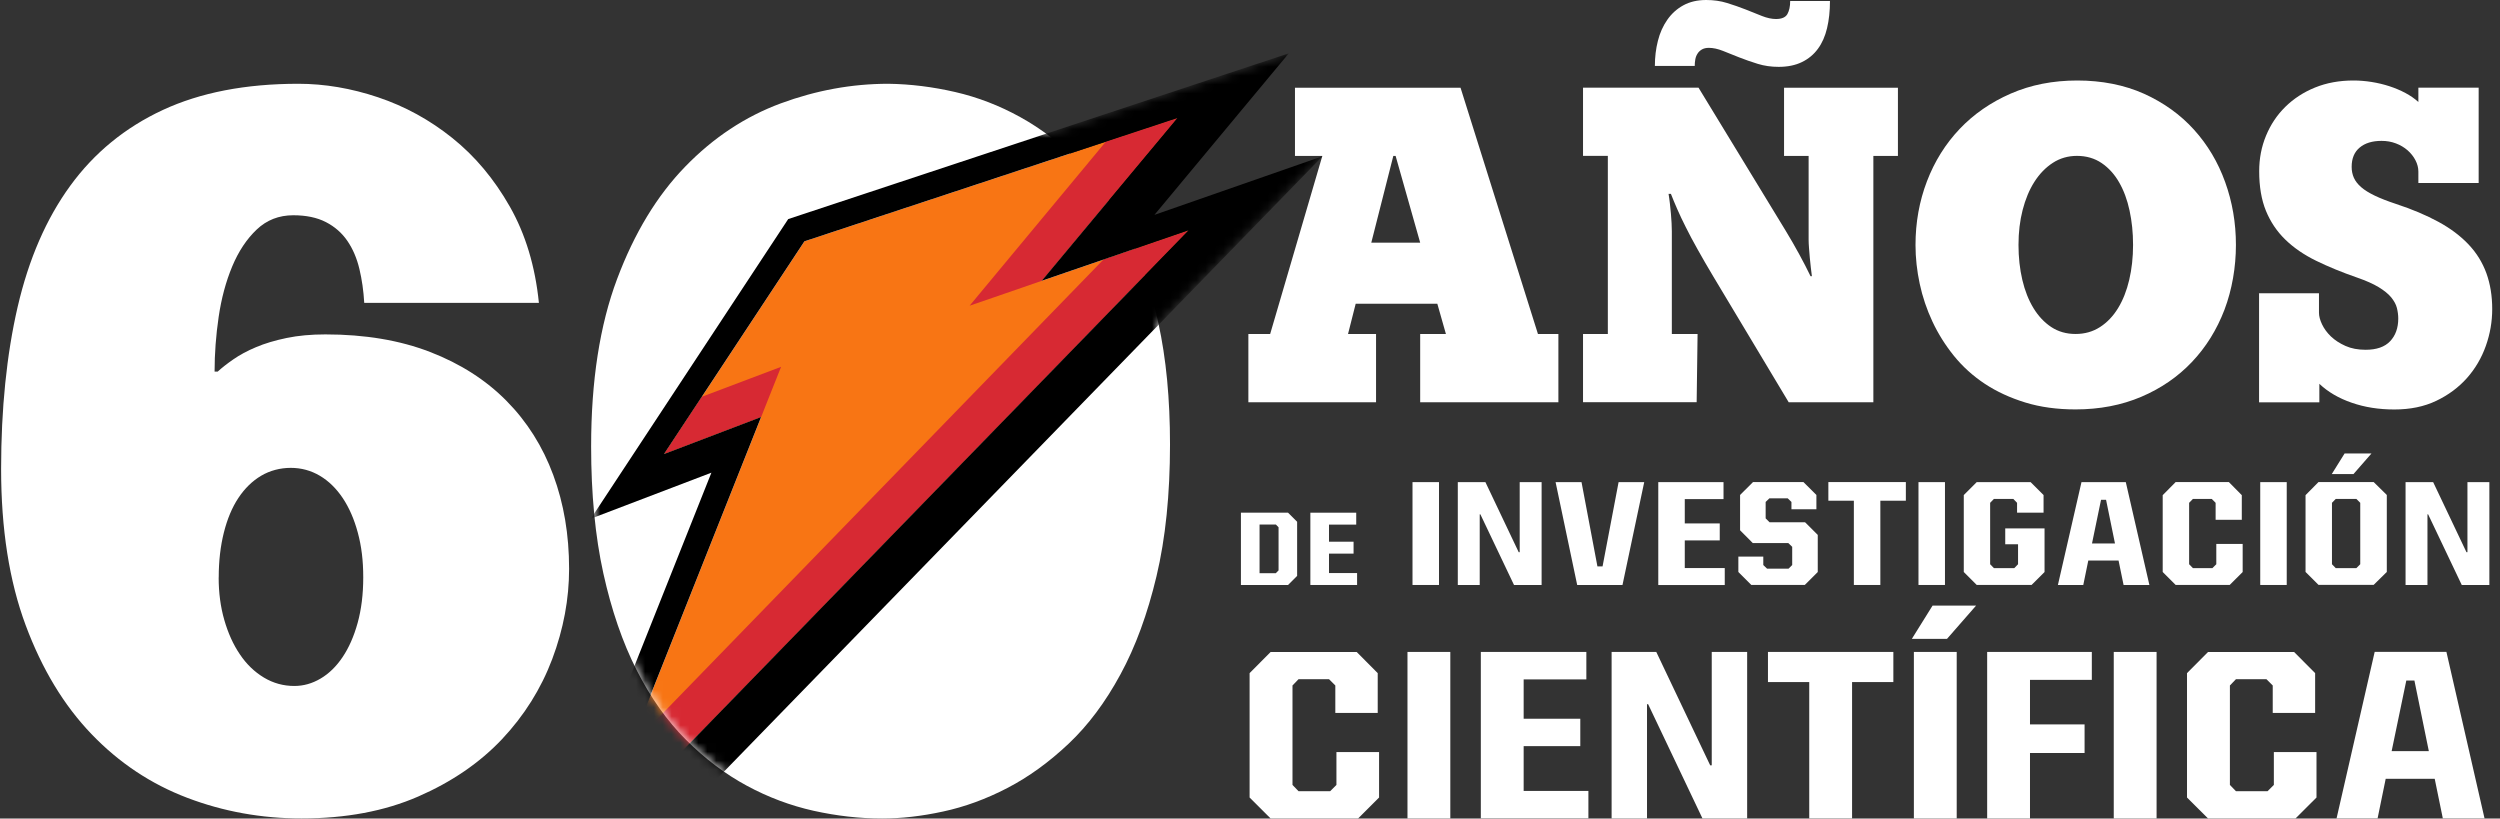
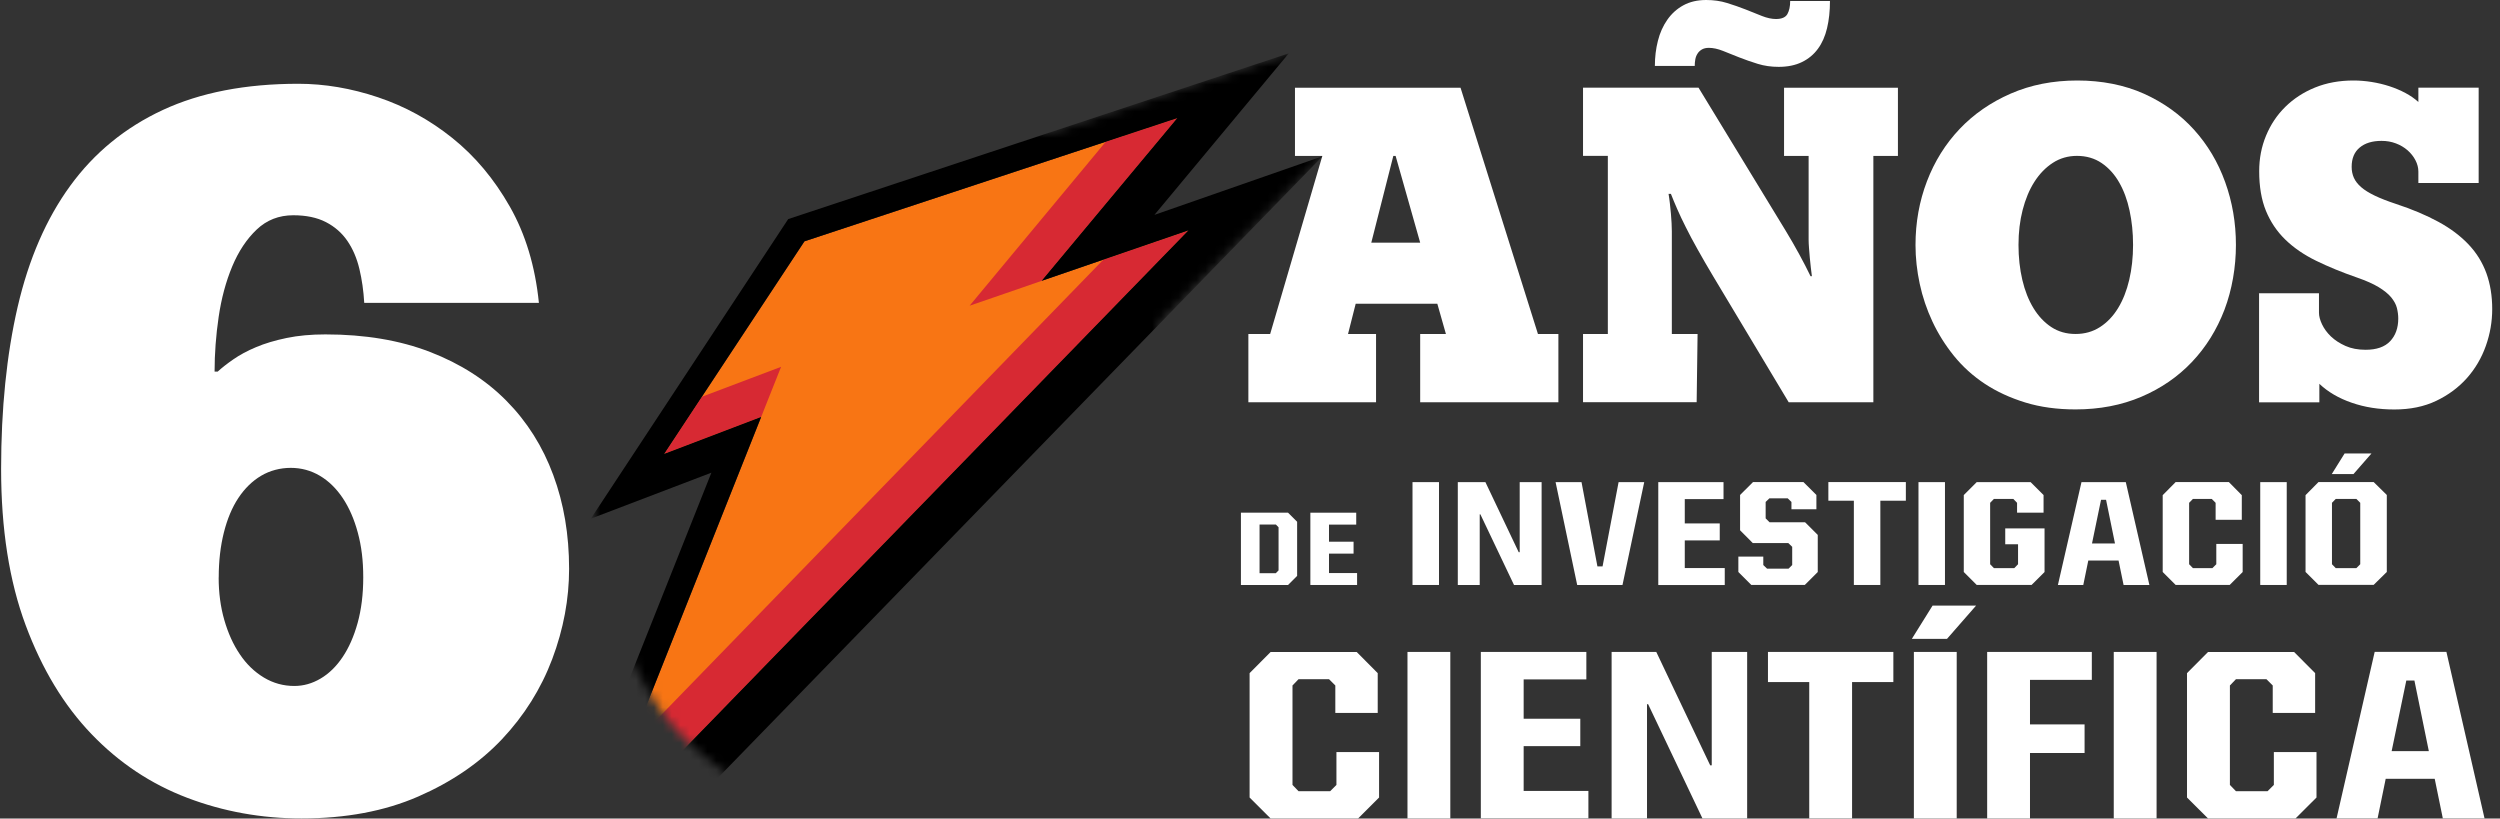
<svg xmlns="http://www.w3.org/2000/svg" width="281" height="92" viewBox="0 0 281 92" fill="none">
  <rect x="0" y="0" width="281" height="92" fill="#333333" stroke="none" />
  <path d="M140.317 45.212V37.545H142.765L148.63 17.526H145.555V9.859H164.164L172.867 37.545H175.163V45.212H159.628V37.545H162.522L161.555 34.138H152.38L151.517 37.545H154.668V45.212H140.303H140.317ZM159.628 27.275L156.867 17.526H156.609L154.133 27.275H159.635H159.628Z" fill="white" />
  <path d="M187.546 21.788C187.601 22.1 187.643 22.454 187.692 22.842C187.741 23.231 187.775 23.619 187.81 24.001C187.845 24.383 187.873 24.743 187.887 25.09C187.901 25.437 187.914 25.743 187.914 25.999V37.538H190.808L190.704 45.206H177.932V37.538H180.721V17.52H177.932V9.853H190.913L200.687 25.895C201.223 26.777 201.744 27.679 202.238 28.587C202.732 29.497 203.157 30.315 203.504 31.044H203.657C203.623 30.787 203.581 30.468 203.539 30.093C203.497 29.718 203.456 29.344 203.421 28.962C203.386 28.581 203.358 28.213 203.331 27.859C203.303 27.505 203.289 27.207 203.289 26.964V17.527H200.527V9.86H213.327V17.527H210.566V45.213H201.049L192.555 31.044C191.894 29.934 191.309 28.927 190.808 28.025C190.301 27.123 189.862 26.298 189.494 25.555C189.118 24.813 188.798 24.133 188.527 23.515C188.255 22.898 188.019 22.322 187.81 21.788H187.553H187.546ZM205.689 0.111C205.689 1.235 205.578 2.255 205.362 3.164C205.146 4.073 204.805 4.85 204.332 5.488C203.866 6.127 203.261 6.627 202.531 6.98C201.8 7.334 200.93 7.515 199.922 7.515C199.087 7.515 198.301 7.404 197.563 7.175C196.826 6.946 196.13 6.703 195.476 6.446C194.822 6.189 194.217 5.946 193.654 5.718C193.09 5.495 192.562 5.378 192.075 5.378C191.762 5.378 191.504 5.44 191.295 5.558C191.087 5.683 190.92 5.835 190.802 6.03C190.676 6.224 190.593 6.439 190.551 6.682C190.509 6.925 190.488 7.168 190.488 7.411H186.008C186.008 6.425 186.12 5.482 186.349 4.587C186.572 3.691 186.927 2.907 187.407 2.22C187.887 1.533 188.485 0.992 189.208 0.597C189.932 0.201 190.788 0 191.775 0C192.61 0 193.396 0.111 194.134 0.34C194.871 0.569 195.567 0.812 196.221 1.069C196.875 1.325 197.48 1.575 198.043 1.797C198.607 2.019 199.136 2.137 199.623 2.137C200.263 2.137 200.694 1.95 200.903 1.582C201.111 1.207 201.216 0.722 201.216 0.111H205.696H205.689Z" fill="white" />
  <path d="M215.303 27.533C215.303 25.001 215.734 22.614 216.59 20.373C217.452 18.124 218.677 16.168 220.263 14.495C221.849 12.823 223.769 11.498 226.009 10.519C228.249 9.541 230.747 9.048 233.488 9.048C236.228 9.048 238.789 9.548 240.994 10.54C243.199 11.54 245.07 12.879 246.601 14.572C248.131 16.265 249.3 18.221 250.107 20.463C250.914 22.697 251.318 25.056 251.318 27.533C251.318 30.01 250.886 32.557 250.031 34.812C249.168 37.067 247.951 39.024 246.371 40.689C244.792 42.354 242.893 43.659 240.674 44.602C238.455 45.546 235.992 46.018 233.286 46.018C231.22 46.018 229.334 45.761 227.644 45.241C225.946 44.72 224.43 44.02 223.094 43.139C221.759 42.257 220.604 41.209 219.63 40.009C218.656 38.802 217.849 37.518 217.209 36.151C216.569 34.784 216.089 33.362 215.776 31.898C215.463 30.434 215.303 28.983 215.303 27.547V27.533ZM226.879 27.533C226.879 28.935 227.025 30.246 227.31 31.461C227.595 32.675 228.013 33.73 228.562 34.632C229.112 35.533 229.78 36.242 230.566 36.762C231.359 37.282 232.263 37.539 233.293 37.539C234.322 37.539 235.234 37.282 236.041 36.762C236.848 36.242 237.522 35.533 238.072 34.632C238.622 33.73 239.039 32.675 239.324 31.461C239.609 30.246 239.756 28.942 239.756 27.533C239.756 26.125 239.623 24.897 239.366 23.682C239.109 22.468 238.712 21.406 238.19 20.497C237.669 19.588 237.015 18.867 236.221 18.326C235.428 17.791 234.503 17.521 233.446 17.521C232.458 17.521 231.554 17.777 230.747 18.298C229.94 18.818 229.251 19.526 228.673 20.428C228.096 21.33 227.658 22.385 227.345 23.599C227.032 24.813 226.879 26.118 226.879 27.526V27.533Z" fill="white" />
  <path d="M253.877 32.966H260.653V35.152C260.653 35.533 260.764 35.964 260.994 36.45C261.223 36.935 261.557 37.393 261.995 37.817C262.441 38.24 262.983 38.593 263.637 38.885C264.291 39.176 265.042 39.315 265.891 39.315C267.123 39.315 268.048 38.996 268.653 38.351C269.258 37.712 269.564 36.859 269.564 35.804C269.564 35.409 269.509 35.006 269.411 34.611C269.307 34.208 269.091 33.82 268.771 33.424C268.451 33.036 267.978 32.654 267.366 32.279C266.747 31.905 265.933 31.544 264.931 31.197C263.227 30.607 261.696 29.976 260.333 29.31C258.969 28.643 257.814 27.852 256.868 26.93C255.922 26.014 255.199 24.931 254.691 23.696C254.183 22.454 253.933 20.969 253.933 19.235C253.933 17.812 254.19 16.487 254.705 15.245C255.22 14.003 255.936 12.927 256.868 12.011C257.801 11.095 258.907 10.367 260.208 9.839C261.502 9.312 262.942 9.048 264.521 9.048C265.196 9.048 265.884 9.104 266.58 9.215C267.276 9.326 267.936 9.486 268.576 9.694C269.21 9.902 269.808 10.152 270.364 10.45C270.921 10.748 271.408 11.082 271.825 11.463V9.853H278.601V20.567H271.825V19.29C271.825 18.86 271.714 18.43 271.498 18.014C271.283 17.597 270.984 17.222 270.615 16.896C270.239 16.57 269.801 16.306 269.3 16.119C268.792 15.925 268.257 15.835 267.686 15.835C266.643 15.835 265.822 16.084 265.223 16.591C264.625 17.09 264.326 17.812 264.326 18.749C264.326 19.2 264.409 19.609 264.576 19.984C264.743 20.359 265.015 20.706 265.397 21.039C265.78 21.372 266.288 21.684 266.921 21.989C267.554 22.295 268.34 22.6 269.279 22.912C271.123 23.516 272.723 24.196 274.086 24.938C275.45 25.681 276.577 26.534 277.474 27.485C278.372 28.435 279.032 29.511 279.471 30.711C279.902 31.905 280.125 33.251 280.125 34.743C280.125 36.144 279.888 37.525 279.408 38.878C278.928 40.231 278.225 41.431 277.286 42.493C276.347 43.548 275.199 44.401 273.836 45.053C272.472 45.706 270.9 46.025 269.133 46.025C267.366 46.025 265.794 45.775 264.34 45.269C262.879 44.769 261.662 44.054 260.695 43.139V45.22H253.919V32.973L253.877 32.966Z" fill="white" />
  <path d="M139.48 57.627H144.775L145.797 58.647V64.731L144.775 65.752H139.48V57.627ZM143.411 64.419L143.71 64.114V59.264L143.411 58.959H141.574V64.426H143.411V64.419Z" fill="white" />
  <path d="M147.292 57.627H152.44V58.966H149.379V60.888H152.141V62.227H149.379V64.412H152.537V65.752H147.285V57.627H147.292Z" fill="white" />
  <path d="M158.766 54.191H161.743V65.751H158.766V54.191Z" fill="white" />
  <path d="M163.857 54.191H166.96L170.703 62.067H170.814V54.191H173.277V65.751H170.174L166.397 57.814H166.32V65.751H163.857V54.191Z" fill="white" />
  <path d="M174.848 54.191H177.763L179.55 63.663H180.128L181.93 54.191H184.81L182.368 65.751H177.276L174.848 54.191Z" fill="white" />
  <path d="M186.391 54.191H193.723V56.1H189.368V58.833H193.299V60.742H189.368V63.85H193.862V65.758H186.391V54.199V54.191Z" fill="white" />
  <path d="M195.391 64.294V62.559H198.194V63.51L198.619 63.919H201.032L201.443 63.51V61.463L201.005 61.04H197.012L195.585 59.604V55.635L197.039 54.185H202.709L204.163 55.635V57.245H201.359V56.419L200.935 56.009H198.883L198.459 56.419V58.264L198.897 58.702H202.89L204.316 60.124V64.294L202.862 65.745H196.845L195.391 64.294Z" fill="white" />
  <path d="M208.374 56.28H205.508V54.185H214.218V56.28H211.351V65.751H208.374V56.28Z" fill="white" />
  <path d="M215.637 54.191H218.614V65.751H215.637V54.191Z" fill="white" />
  <path d="M220.729 64.294V55.642L222.182 54.191H228.242L229.696 55.642V57.626H226.718V56.516L226.294 56.079H224.116L223.692 56.516V63.42L224.116 63.857H226.405L226.829 63.42V61.172H225.389V59.389H229.807V64.294L228.353 65.745H222.182L220.729 64.294Z" fill="white" />
  <path d="M238.126 63.004H234.724L234.161 65.751H231.309L233.959 54.191H238.94L241.591 65.751H238.69L238.126 63.004ZM237.723 61.082L236.721 56.176H236.157L235.142 61.082H237.73H237.723Z" fill="white" />
  <path d="M243.088 64.294V55.656L244.542 54.185H250.525L251.978 55.656V58.424H249.036V56.516L248.598 56.079H246.483L246.058 56.516V63.42L246.483 63.857H248.674L249.112 63.42V61.137H252.076V64.294L250.622 65.745H244.542L243.088 64.294Z" fill="white" />
  <path d="M254.051 54.191H257.028V65.751H254.051V54.191Z" fill="white" />
  <path d="M259.143 64.294V55.655L260.597 54.184H266.802L268.277 55.634V64.287L266.802 65.737H260.597L259.143 64.287V64.294ZM263.525 50.972H266.551L264.534 53.282H262.092L263.532 50.972H263.525ZM264.854 63.857L265.292 63.42V56.516L264.854 56.078H262.537L262.113 56.516V63.42L262.537 63.857H264.854Z" fill="white" />
-   <path d="M270.385 54.191H273.487L277.23 62.067H277.341V54.191H279.804V65.751H276.701L272.924 57.814H272.847V65.751H270.385V54.191Z" fill="white" />
  <path d="M140.455 89.641V75.66L142.813 73.287H152.497L154.855 75.66V80.135H150.09V77.047L149.38 76.34H145.958L145.276 77.047V88.226L145.958 88.934H149.506L150.215 88.226V84.534H155.008V89.641L152.65 91.993H142.813L140.455 89.641Z" fill="white" />
  <path d="M158.201 73.28H163.015V91.993H158.201V73.28Z" fill="white" />
  <path d="M166.445 73.28H178.306V76.361H171.259V80.788H177.625V83.868H171.259V88.899H178.536V91.98H166.445V73.266V73.28Z" fill="white" />
  <path d="M181.145 73.28H186.167L192.227 86.026H192.4V73.28H196.38V91.993H191.357L185.249 79.15H185.124V91.993H181.145V73.28Z" fill="white" />
  <path d="M203.359 76.666H198.719V73.28H212.813V76.666H208.173V91.987H203.359V76.666Z" fill="white" />
  <path d="M217.221 68.069H222.112L218.842 71.809H214.891L217.221 68.069ZM215.12 73.28H219.934V91.994H215.12V73.28Z" fill="white" />
  <path d="M223.357 73.28H235.121V76.416H228.171V81.426H234.307V84.639H228.171V91.993H223.357V73.28Z" fill="white" />
  <path d="M237.586 73.28H242.4V91.993H237.586V73.28Z" fill="white" />
  <path d="M245.82 89.641V75.66L248.179 73.287H257.862L260.221 75.66V80.135H255.455V77.047L254.746 76.34H251.323L250.641 77.047V88.226L251.323 88.934H254.871L255.581 88.226V84.534H260.374V89.641L258.015 91.993H248.179L245.82 89.641Z" fill="white" />
  <path d="M273.655 87.539H268.152L267.241 91.987H262.629L266.914 73.273H274.977L279.262 91.987H274.573L273.662 87.539H273.655ZM273.001 84.43L271.38 76.493H270.469L268.82 84.43H273.001Z" fill="white" />
-   <path d="M66.443 50.181C66.443 42.812 67.417 36.539 69.358 31.37C71.299 26.194 73.859 21.975 77.025 18.721C80.19 15.459 83.766 13.1 87.752 11.622C91.738 10.151 95.766 9.416 99.849 9.416C102.333 9.45 104.844 9.762 107.37 10.345C109.895 10.928 112.337 11.865 114.688 13.169C117.039 14.467 119.238 16.153 121.276 18.228C123.314 20.302 125.095 22.842 126.612 25.847C128.128 28.851 129.325 32.341 130.201 36.317C131.078 40.293 131.509 44.838 131.509 49.959C131.509 55.579 131.001 60.512 129.993 64.759C128.984 69.005 127.634 72.69 125.937 75.805C124.247 78.928 122.306 81.523 120.107 83.598C117.909 85.672 115.62 87.331 113.227 88.573C110.834 89.815 108.427 90.696 105.999 91.216C103.571 91.744 101.289 92 99.147 92C96.621 92 94.055 91.709 91.453 91.133C88.851 90.55 86.34 89.614 83.933 88.309C81.525 87.011 79.251 85.297 77.115 83.16C74.979 81.03 73.122 78.407 71.55 75.306C69.977 72.204 68.732 68.582 67.814 64.433C66.903 60.283 66.443 55.53 66.443 50.187V50.181Z" fill="white" />
  <mask id="mask0_1819_7102" style="mask-type:luminance" maskUnits="userSpaceOnUse" x="66" y="6" width="83" height="86">
    <path d="M66.443 50.18C66.443 42.811 67.417 36.539 69.358 31.369C71.299 26.193 73.859 21.974 77.025 18.72C80.19 15.459 83.766 13.1 87.752 11.622C91.738 10.151 95.766 9.415 99.849 9.415C102.333 9.45 104.844 9.762 107.37 10.345C109.895 10.928 113.498 12.066 117.589 15.029L144.859 6.001L148.658 17.568L130.201 36.317C131.078 40.293 131.509 44.838 131.509 49.958C131.509 55.579 131.001 60.512 129.993 64.758C128.984 69.005 127.634 72.69 125.937 75.805C124.247 78.928 122.306 81.523 120.107 83.597C117.909 85.672 115.62 87.33 113.227 88.572C110.834 89.814 108.427 90.696 105.999 91.216C103.571 91.743 101.289 92 99.147 92C96.621 92 94.055 91.709 91.453 91.133C88.851 90.55 86.34 89.613 83.933 88.309C81.525 87.011 79.251 85.297 77.115 83.16C74.979 81.03 73.122 78.407 71.55 75.305C69.977 72.204 68.732 68.582 67.814 64.433C66.903 60.283 66.443 55.53 66.443 50.187V50.18Z" fill="white" />
  </mask>
  <g mask="url(#mask0_1819_7102)">
    <path d="M90.424 27.124L132.345 13.267L117.089 31.565L133.597 25.889L66.438 94.95L85.555 46.871L74.646 51.028L90.424 27.124Z" fill="#F87514" />
    <path d="M84.421 42.506L78.89 44.595L74.647 51.027L85.555 46.871L86.188 45.268L87.795 41.23L84.421 42.506Z" fill="#D72933" />
    <path d="M124.289 15.925L122.974 17.514L108.984 34.361L113.04 32.966L117.089 31.565L132.345 13.267L124.289 15.925Z" fill="#D72933" />
    <path d="M124.024 29.177L70.785 83.993L70.778 84V84.007L66.43 94.95L133.597 25.895L124.024 29.177Z" fill="#D72933" />
    <path d="M56.385 112.421C59.39 104.781 79.961 53.129 79.961 53.129L66.409 58.299L88.594 24.625L144.86 5.995L129.757 24.153L148.651 17.561L56.385 112.421ZM74.646 51.027L85.547 46.871L66.43 94.949L133.59 25.888L117.082 31.564L132.338 13.266L90.417 27.123L74.639 51.027H74.646Z" fill="black" />
  </g>
  <path d="M33.879 91.993C29.399 91.993 25.12 91.223 21.051 89.676C16.974 88.128 13.384 85.742 10.289 82.515C7.186 79.289 4.716 75.202 2.88 70.261C1.043 65.321 0.125 59.465 0.125 52.713C0.125 45.962 0.744 39.842 1.989 34.471C3.235 29.108 5.203 24.576 7.903 20.871C10.602 17.166 14.066 14.335 18.296 12.364C22.526 10.401 27.604 9.416 33.538 9.416C36.488 9.416 39.472 9.922 42.491 10.935C45.517 11.948 48.3 13.475 50.846 15.515C53.392 17.555 55.542 20.122 57.302 23.217C59.062 26.311 60.154 29.919 60.572 34.041H40.94C40.863 32.702 40.683 31.432 40.397 30.232C40.112 29.031 39.66 27.977 39.048 27.081C38.435 26.186 37.629 25.479 36.634 24.965C35.639 24.452 34.415 24.195 32.961 24.195C31.354 24.195 29.983 24.729 28.856 25.798C27.729 26.866 26.811 28.247 26.101 29.947C25.392 31.647 24.884 33.534 24.578 35.616C24.272 37.698 24.119 39.752 24.119 41.771H24.466C24.926 41.347 25.51 40.889 26.22 40.397C26.929 39.904 27.778 39.439 28.773 39.023C29.767 38.6 30.915 38.26 32.216 37.989C33.517 37.719 34.971 37.587 36.578 37.587C41.017 37.587 44.94 38.246 48.349 39.564C51.758 40.883 54.617 42.715 56.933 45.06C59.25 47.405 61.003 50.187 62.186 53.393C63.375 56.599 63.967 60.11 63.967 63.933C63.967 67.333 63.334 70.712 62.074 74.071C60.808 77.429 58.923 80.433 56.419 83.091C53.914 85.742 50.77 87.892 47.006 89.53C43.236 91.174 38.86 91.993 33.886 91.993H33.879ZM24.578 64.904C24.578 66.625 24.787 68.214 25.211 69.685C25.635 71.156 26.213 72.447 26.964 73.55C27.708 74.66 28.613 75.528 29.663 76.159C30.714 76.79 31.855 77.103 33.079 77.103C34.115 77.103 35.096 76.825 36.035 76.27C36.975 75.715 37.795 74.917 38.505 73.862C39.215 72.808 39.778 71.531 40.196 70.025C40.613 68.52 40.829 66.806 40.829 64.898C40.829 62.989 40.627 61.393 40.223 59.888C39.82 58.382 39.256 57.084 38.533 55.995C37.803 54.906 36.947 54.066 35.952 53.476C34.957 52.887 33.865 52.588 32.682 52.588C31.5 52.588 30.345 52.887 29.35 53.476C28.355 54.066 27.507 54.899 26.797 55.967C26.087 57.036 25.545 58.334 25.162 59.86C24.779 61.387 24.585 63.066 24.585 64.898L24.578 64.904Z" fill="white" />
</svg>